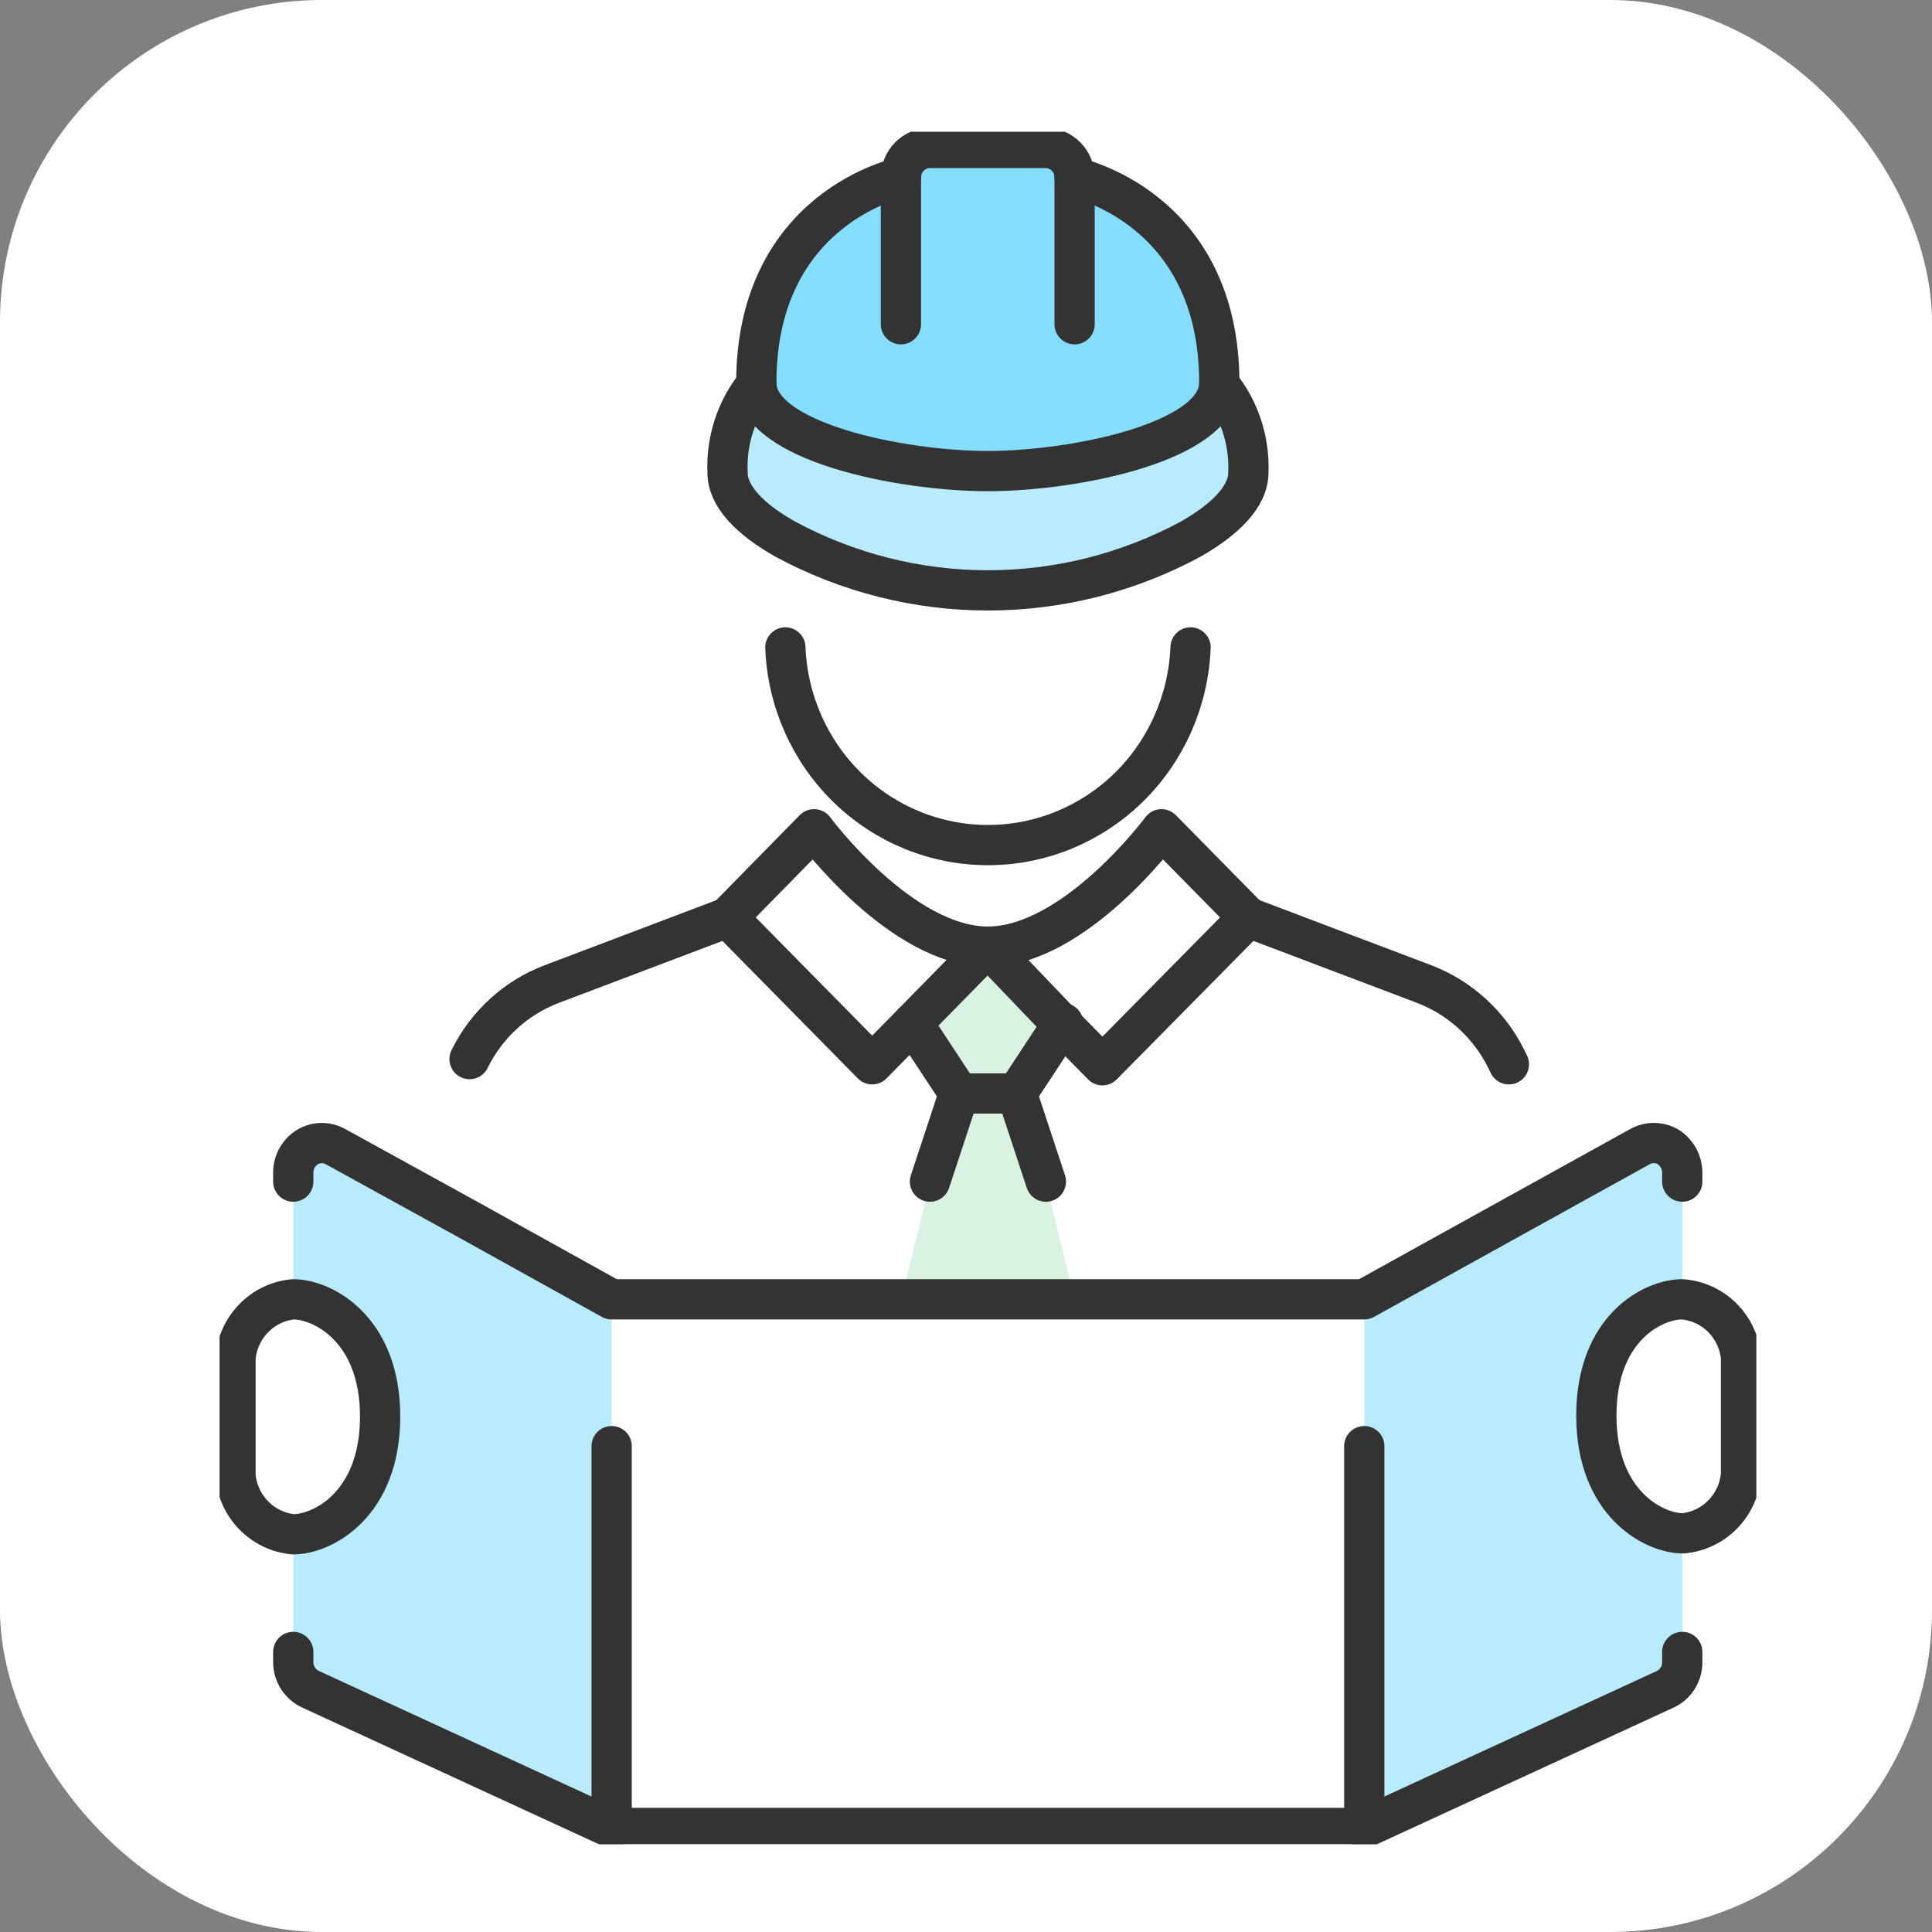
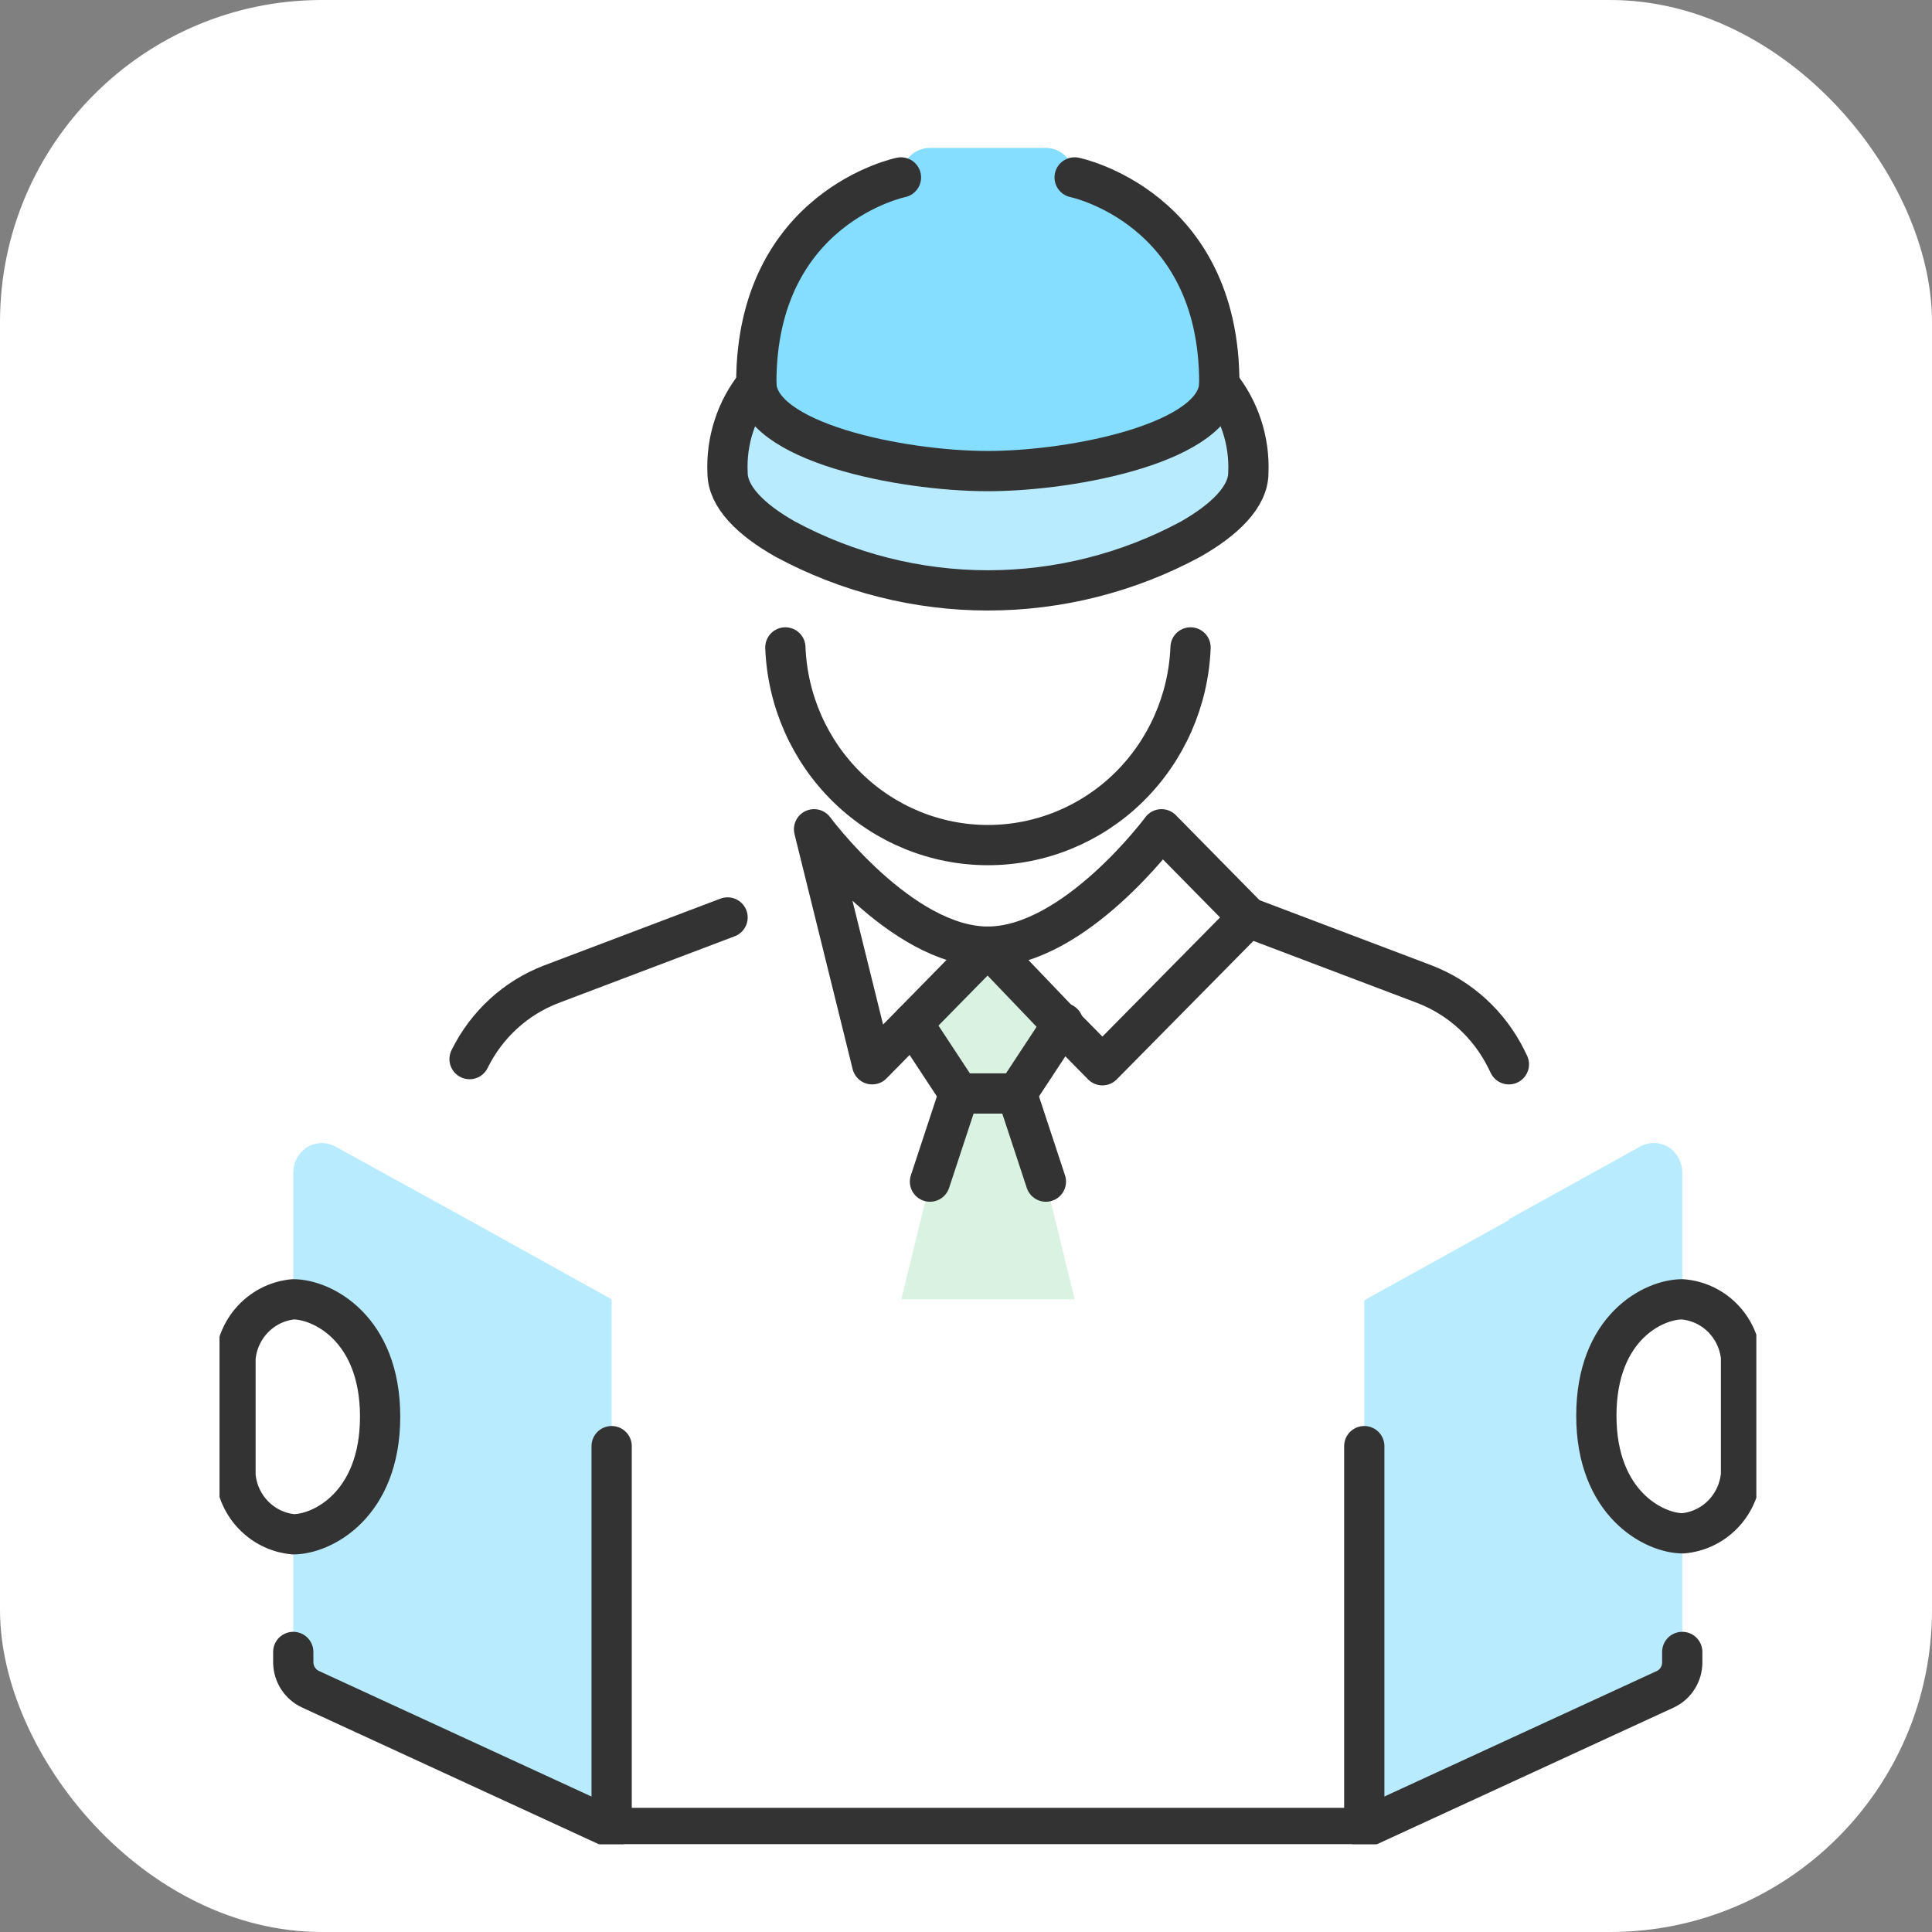
<svg xmlns="http://www.w3.org/2000/svg" width="48" height="48" viewBox="0 0 48 48" fill="none">
  <rect x="0" y="0" width="48" height="48" fill="#808080" stroke="none" />
  <rect width="48" height="48" rx="8" fill="white" />
  <g clip-path="url(#clip0_494_19506)">
    <path d="M37.488 30.291L40.733 28.495C40.841 28.432 40.965 28.398 41.09 28.398C41.215 28.398 41.338 28.432 41.447 28.495C41.552 28.562 41.639 28.655 41.7 28.765C41.761 28.874 41.794 28.998 41.796 29.124V32.281C41.082 32.281 39.646 33.013 39.646 35.196C39.646 37.378 41.082 38.119 41.796 38.119V41.3C41.796 41.441 41.757 41.579 41.682 41.697C41.608 41.816 41.501 41.91 41.375 41.969L33.895 45.416V32.281L37.488 30.291Z" fill="#B9EBFF" />
    <path d="M37.487 26.466V30.316L33.894 32.305H26.699L25.985 29.381L25.263 27.199L26.413 25.444L27.389 26.466L30.982 22.818L35.361 24.477C36.244 24.817 36.969 25.481 37.392 26.337L37.487 26.466Z" fill="white" />
-     <path d="M33.895 35.929V45.415H15.196V35.929V32.281H22.392H26.699H33.895V35.929Z" fill="white" />
    <path d="M31.015 22.794L27.39 26.466L26.382 25.443L24.51 23.543C26.668 23.543 28.825 20.627 28.825 20.627L31.015 22.794Z" fill="white" />
    <path d="M30.293 9.554C30.792 10.169 31.049 10.949 31.015 11.745C31.015 12.333 30.443 12.904 29.579 13.396C28.029 14.231 26.3 14.668 24.545 14.668C22.79 14.668 21.062 14.231 19.512 13.396C18.639 12.904 18.076 12.333 18.076 11.745C18.039 10.95 18.293 10.17 18.79 9.554C18.79 11.02 22.383 11.745 24.541 11.745C26.699 11.745 30.293 10.98 30.293 9.554Z" fill="#B9EBFF" />
    <path d="M29.579 13.355V16.085C29.527 17.406 28.974 18.654 28.036 19.57C27.098 20.485 25.847 20.997 24.545 20.997C23.244 20.997 21.993 20.485 21.055 19.57C20.116 18.654 19.563 17.406 19.512 16.085V13.355C21.062 14.191 22.79 14.628 24.545 14.628C26.3 14.628 28.029 14.191 29.579 13.355Z" fill="white" />
    <path d="M26.699 4.408C26.699 4.408 30.293 5.141 30.293 9.514C30.293 10.98 26.699 11.704 24.541 11.704C22.384 11.704 18.79 10.98 18.79 9.514C18.79 5.141 22.384 4.408 22.384 4.408C22.384 4.214 22.46 4.027 22.595 3.89C22.731 3.753 22.914 3.675 23.106 3.675H25.985C26.175 3.677 26.357 3.756 26.491 3.893C26.624 4.03 26.699 4.215 26.699 4.408Z" fill="#85DDFF" />
    <path d="M25.985 29.357L26.699 32.281H22.392L23.106 29.357L23.828 27.167H25.263L25.985 29.357Z" fill="#DAF2E1" />
    <path d="M26.413 25.419L25.263 27.175H23.827L22.677 25.419L24.541 23.519L26.413 25.419Z" fill="#DAF2E1" />
    <path d="M22.677 25.419L23.827 27.175L23.105 29.357L22.383 32.281H15.196L11.626 30.3V30.227V26.313C12.048 25.455 12.773 24.791 13.657 24.453L18.036 22.794L21.63 26.442L22.677 25.419Z" fill="white" />
    <path d="M24.541 23.519L22.676 25.419L21.669 26.466L18.075 22.818L20.225 20.627C20.225 20.627 22.383 23.519 24.541 23.519Z" fill="white" />
    <path d="M15.195 35.929V45.415L7.715 41.969C7.588 41.91 7.48 41.816 7.404 41.698C7.328 41.579 7.287 41.441 7.286 41.3V38.119C8.008 38.119 9.444 37.386 9.444 35.196C9.444 33.005 8.008 32.281 7.286 32.281V29.124C7.288 28.997 7.321 28.872 7.384 28.762C7.446 28.652 7.536 28.56 7.643 28.495C7.75 28.433 7.872 28.399 7.996 28.399C8.12 28.399 8.242 28.433 8.349 28.495L11.626 30.299L15.195 32.281V35.929Z" fill="#B9EBFF" />
    <path d="M41.795 32.281C41.081 32.281 39.645 33.013 39.645 35.196C39.645 37.378 41.081 38.119 41.795 38.119C42.166 38.087 42.514 37.923 42.778 37.657C43.042 37.39 43.205 37.038 43.239 36.661V33.714C43.2 33.342 43.034 32.995 42.771 32.734C42.508 32.472 42.163 32.312 41.795 32.281Z" fill="white" />
    <path d="M7.286 32.281C6.917 32.315 6.571 32.479 6.309 32.746C6.046 33.012 5.884 33.363 5.851 33.738V36.661C5.884 37.037 6.046 37.388 6.309 37.654C6.571 37.92 6.917 38.085 7.286 38.119C8.008 38.119 9.444 37.386 9.444 35.196C9.444 33.005 8.008 32.281 7.286 32.281Z" fill="white" />
-     <path d="M22.383 8.056V4.408C22.383 4.214 22.459 4.027 22.594 3.89C22.73 3.753 22.913 3.675 23.105 3.675H25.984C26.174 3.677 26.356 3.756 26.49 3.893C26.623 4.03 26.698 4.215 26.698 4.408V8.056" stroke="#333333" stroke-linecap="round" stroke-linejoin="round" />
    <path d="M22.384 4.408C22.384 4.408 18.79 5.141 18.79 9.514C18.79 10.98 22.384 11.704 24.541 11.704C26.699 11.704 30.293 10.98 30.293 9.514C30.293 5.141 26.699 4.408 26.699 4.408" stroke="#333333" stroke-linecap="round" stroke-linejoin="round" />
    <path d="M18.79 9.554C18.293 10.17 18.039 10.95 18.076 11.745C18.076 12.333 18.639 12.904 19.512 13.396C21.062 14.231 22.79 14.668 24.545 14.668C26.3 14.668 28.029 14.231 29.579 13.396C30.443 12.904 31.015 12.333 31.015 11.745C31.049 10.949 30.792 10.169 30.293 9.554" stroke="#333333" stroke-linecap="round" stroke-linejoin="round" />
    <path d="M29.579 16.085C29.527 17.406 28.974 18.654 28.036 19.57C27.098 20.485 25.847 20.996 24.545 20.996C23.244 20.996 21.993 20.485 21.055 19.57C20.116 18.654 19.563 17.406 19.512 16.085" stroke="#333333" stroke-linecap="round" stroke-linejoin="round" />
    <path d="M24.541 23.519C26.699 23.519 28.857 20.603 28.857 20.603L31.014 22.794L27.389 26.466L26.381 25.443L24.541 23.519Z" stroke="#333333" stroke-linecap="round" stroke-linejoin="round" />
-     <path d="M24.541 23.519C22.383 23.519 20.225 20.603 20.225 20.603L18.075 22.794L21.669 26.442L22.676 25.419L24.541 23.519Z" stroke="#333333" stroke-linecap="round" stroke-linejoin="round" />
+     <path d="M24.541 23.519C22.383 23.519 20.225 20.603 20.225 20.603L21.669 26.442L22.676 25.419L24.541 23.519Z" stroke="#333333" stroke-linecap="round" stroke-linejoin="round" />
    <path d="M31.015 22.794L35.394 24.453C36.276 24.793 37.001 25.457 37.425 26.313L37.488 26.442" stroke="#333333" stroke-linecap="round" stroke-linejoin="round" />
    <path d="M18.076 22.794L13.697 24.453C12.813 24.791 12.088 25.455 11.666 26.313" stroke="#333333" stroke-linecap="round" stroke-linejoin="round" />
    <path d="M22.677 25.419L23.827 27.167H25.263L26.413 25.419" stroke="#333333" stroke-linecap="round" stroke-linejoin="round" />
    <path d="M25.263 27.167L25.985 29.357" stroke="#333333" stroke-linecap="round" stroke-linejoin="round" />
    <path d="M23.827 27.167L23.105 29.357" stroke="#333333" stroke-linecap="round" stroke-linejoin="round" />
    <path d="M7.286 41.042V41.3C7.287 41.441 7.328 41.58 7.404 41.698C7.48 41.816 7.588 41.91 7.715 41.969L15.195 45.415H33.894L41.374 41.969C41.5 41.91 41.607 41.816 41.681 41.697C41.756 41.579 41.795 41.441 41.795 41.3V41.042" stroke="#333333" stroke-linecap="round" stroke-linejoin="round" />
-     <path d="M41.795 29.357V29.124C41.793 28.998 41.76 28.874 41.699 28.765C41.638 28.655 41.551 28.562 41.446 28.495C41.337 28.432 41.214 28.398 41.089 28.398C40.964 28.398 40.84 28.432 40.732 28.495L37.487 30.291L33.894 32.281H15.195L11.626 30.299L8.349 28.495C8.242 28.433 8.12 28.399 7.996 28.399C7.872 28.399 7.75 28.433 7.643 28.495C7.536 28.56 7.446 28.652 7.384 28.762C7.321 28.872 7.288 28.997 7.286 29.124V29.357" stroke="#333333" stroke-linecap="round" stroke-linejoin="round" />
    <path d="M41.795 32.281C42.165 32.309 42.514 32.467 42.781 32.729C43.047 32.991 43.215 33.34 43.255 33.714V36.637C43.221 37.014 43.058 37.366 42.794 37.632C42.53 37.899 42.182 38.063 41.811 38.095C41.097 38.095 39.661 37.362 39.661 35.172C39.661 32.981 41.081 32.281 41.795 32.281Z" stroke="#333333" stroke-linecap="round" stroke-linejoin="round" />
    <path d="M7.286 32.281C6.917 32.315 6.571 32.479 6.309 32.746C6.046 33.012 5.884 33.363 5.851 33.738V36.661C5.884 37.037 6.046 37.388 6.309 37.654C6.571 37.92 6.917 38.085 7.286 38.119C8.008 38.119 9.444 37.386 9.444 35.196C9.444 33.005 8.008 32.281 7.286 32.281Z" stroke="#333333" stroke-linecap="round" stroke-linejoin="round" />
    <path d="M33.895 45.416V35.929" stroke="#333333" stroke-linecap="round" stroke-linejoin="round" />
    <path d="M15.196 45.416V35.929" stroke="#333333" stroke-linecap="round" stroke-linejoin="round" />
  </g>
  <defs>
    <clipPath id="clip0_494_19506">
      <rect width="38.182" height="42.545" fill="white" transform="translate(5.454 3.273)" />
    </clipPath>
  </defs>
</svg>